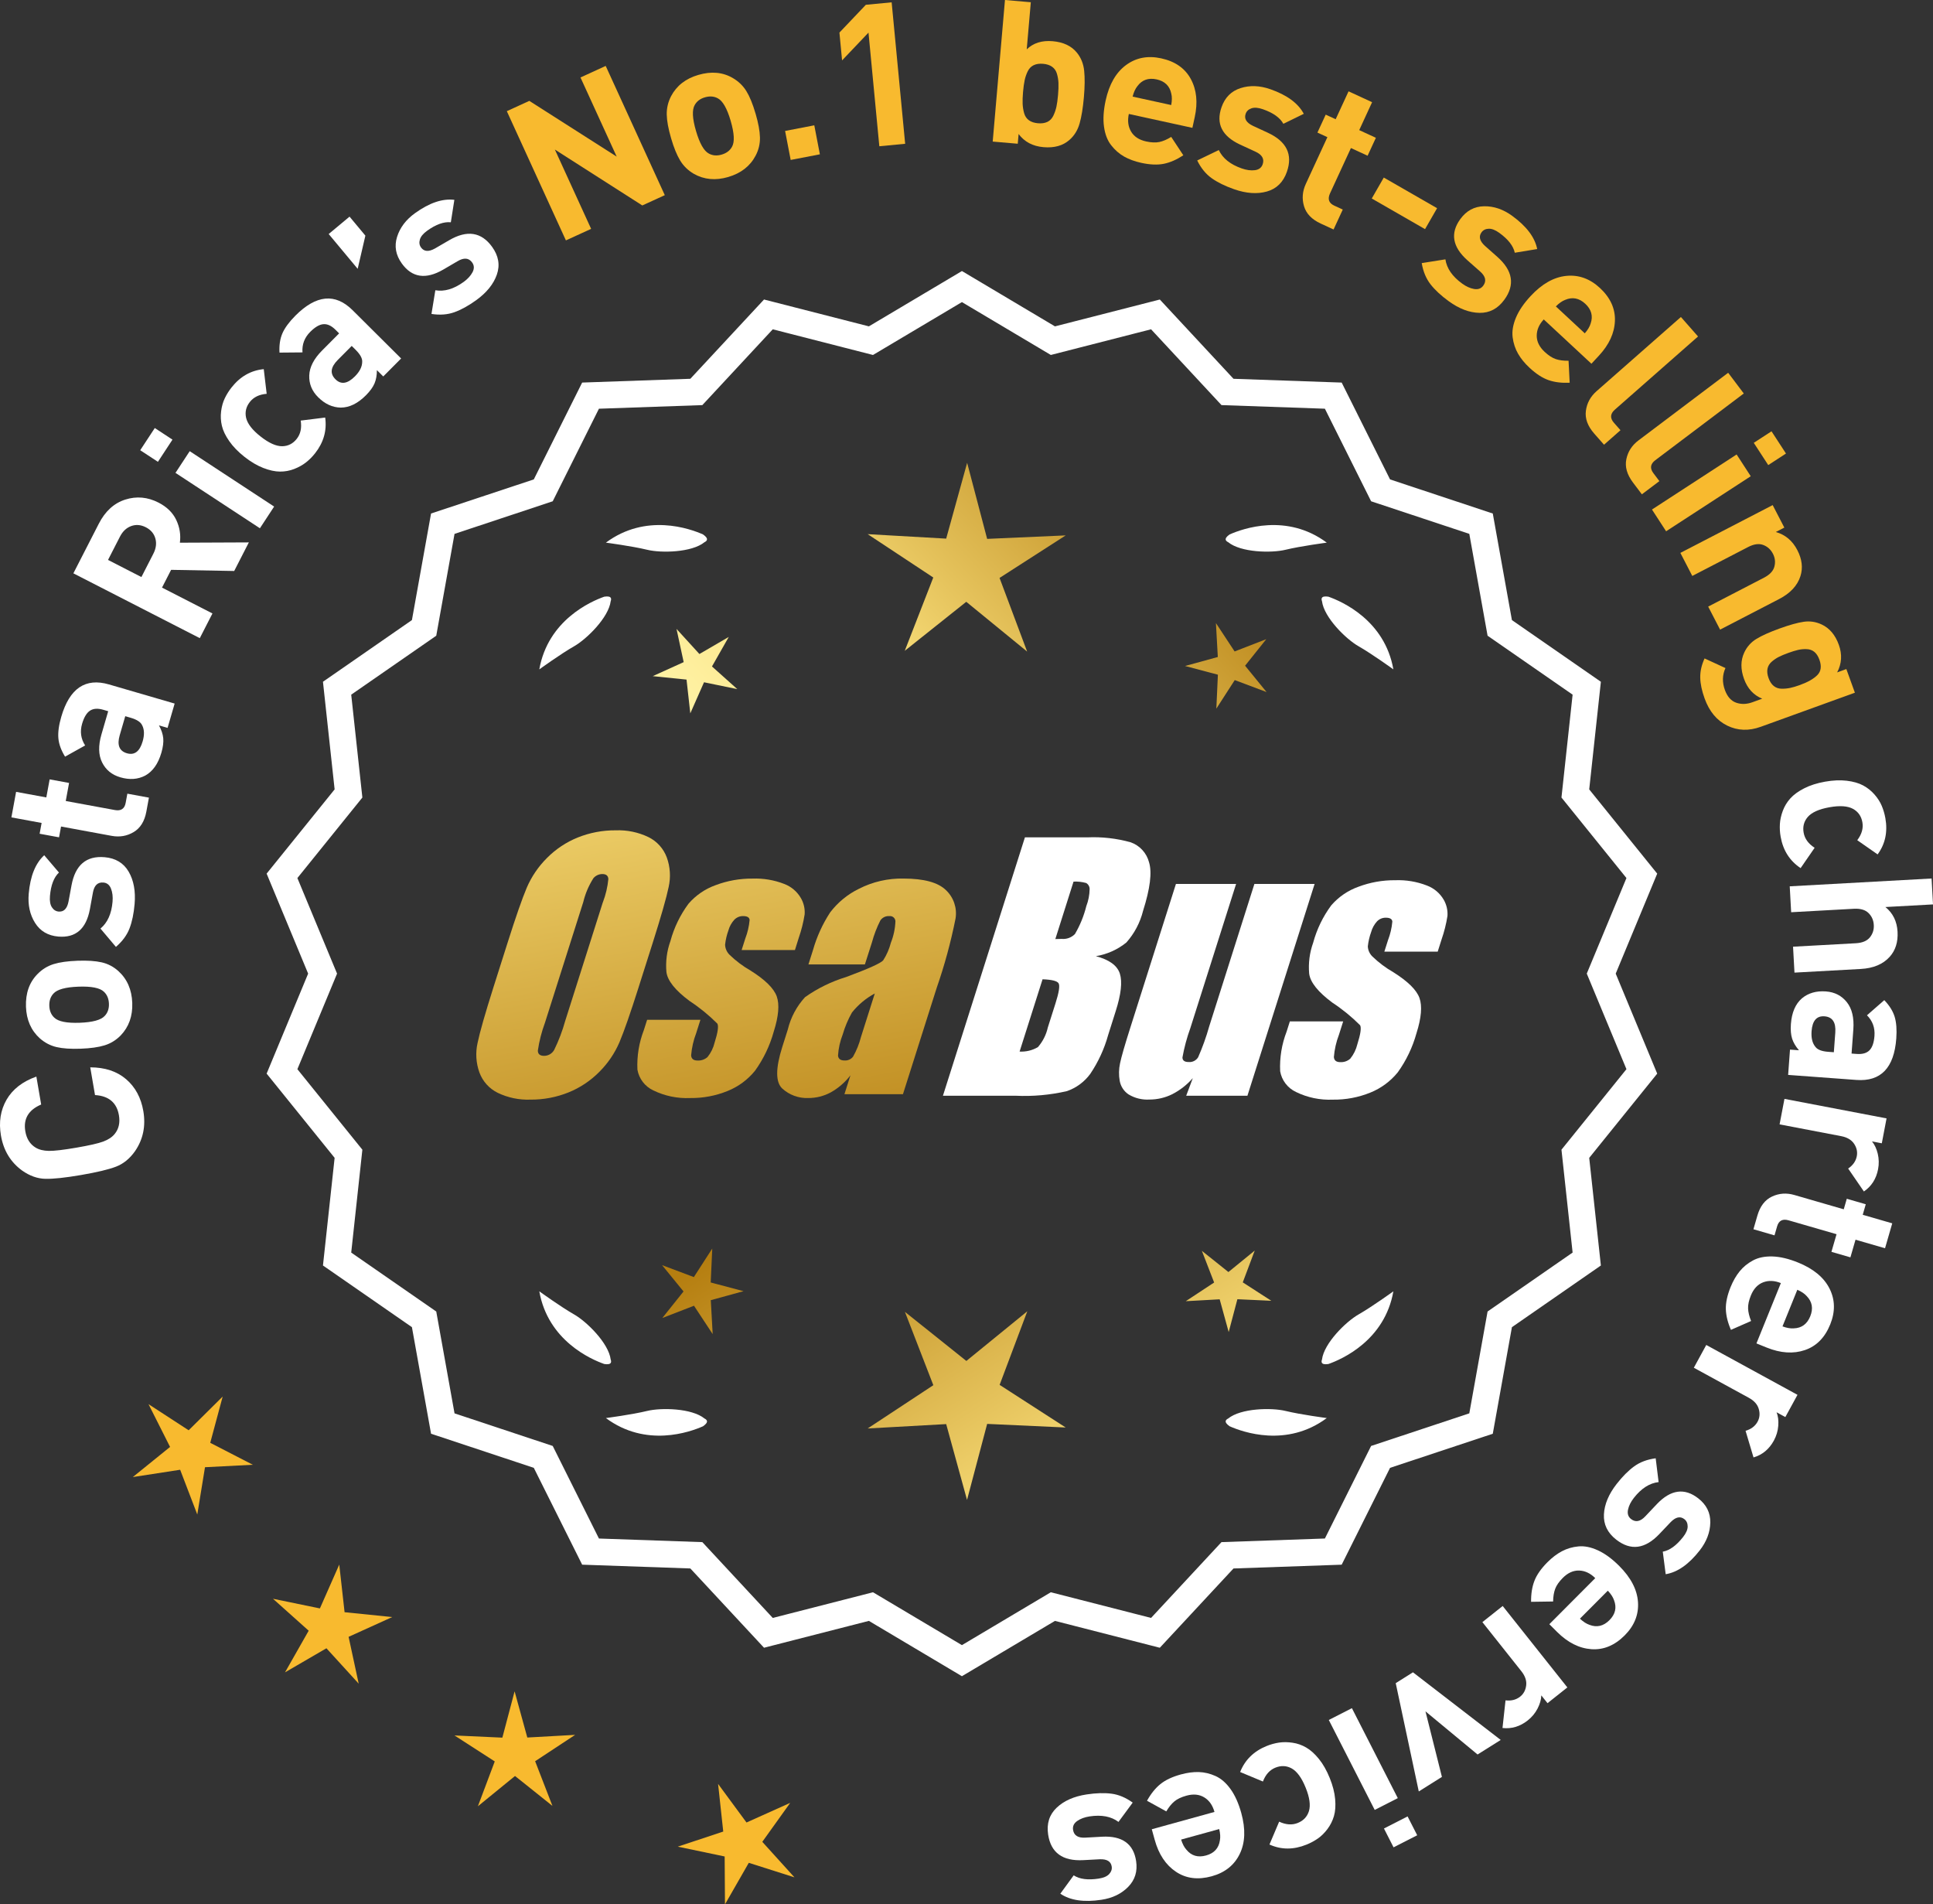
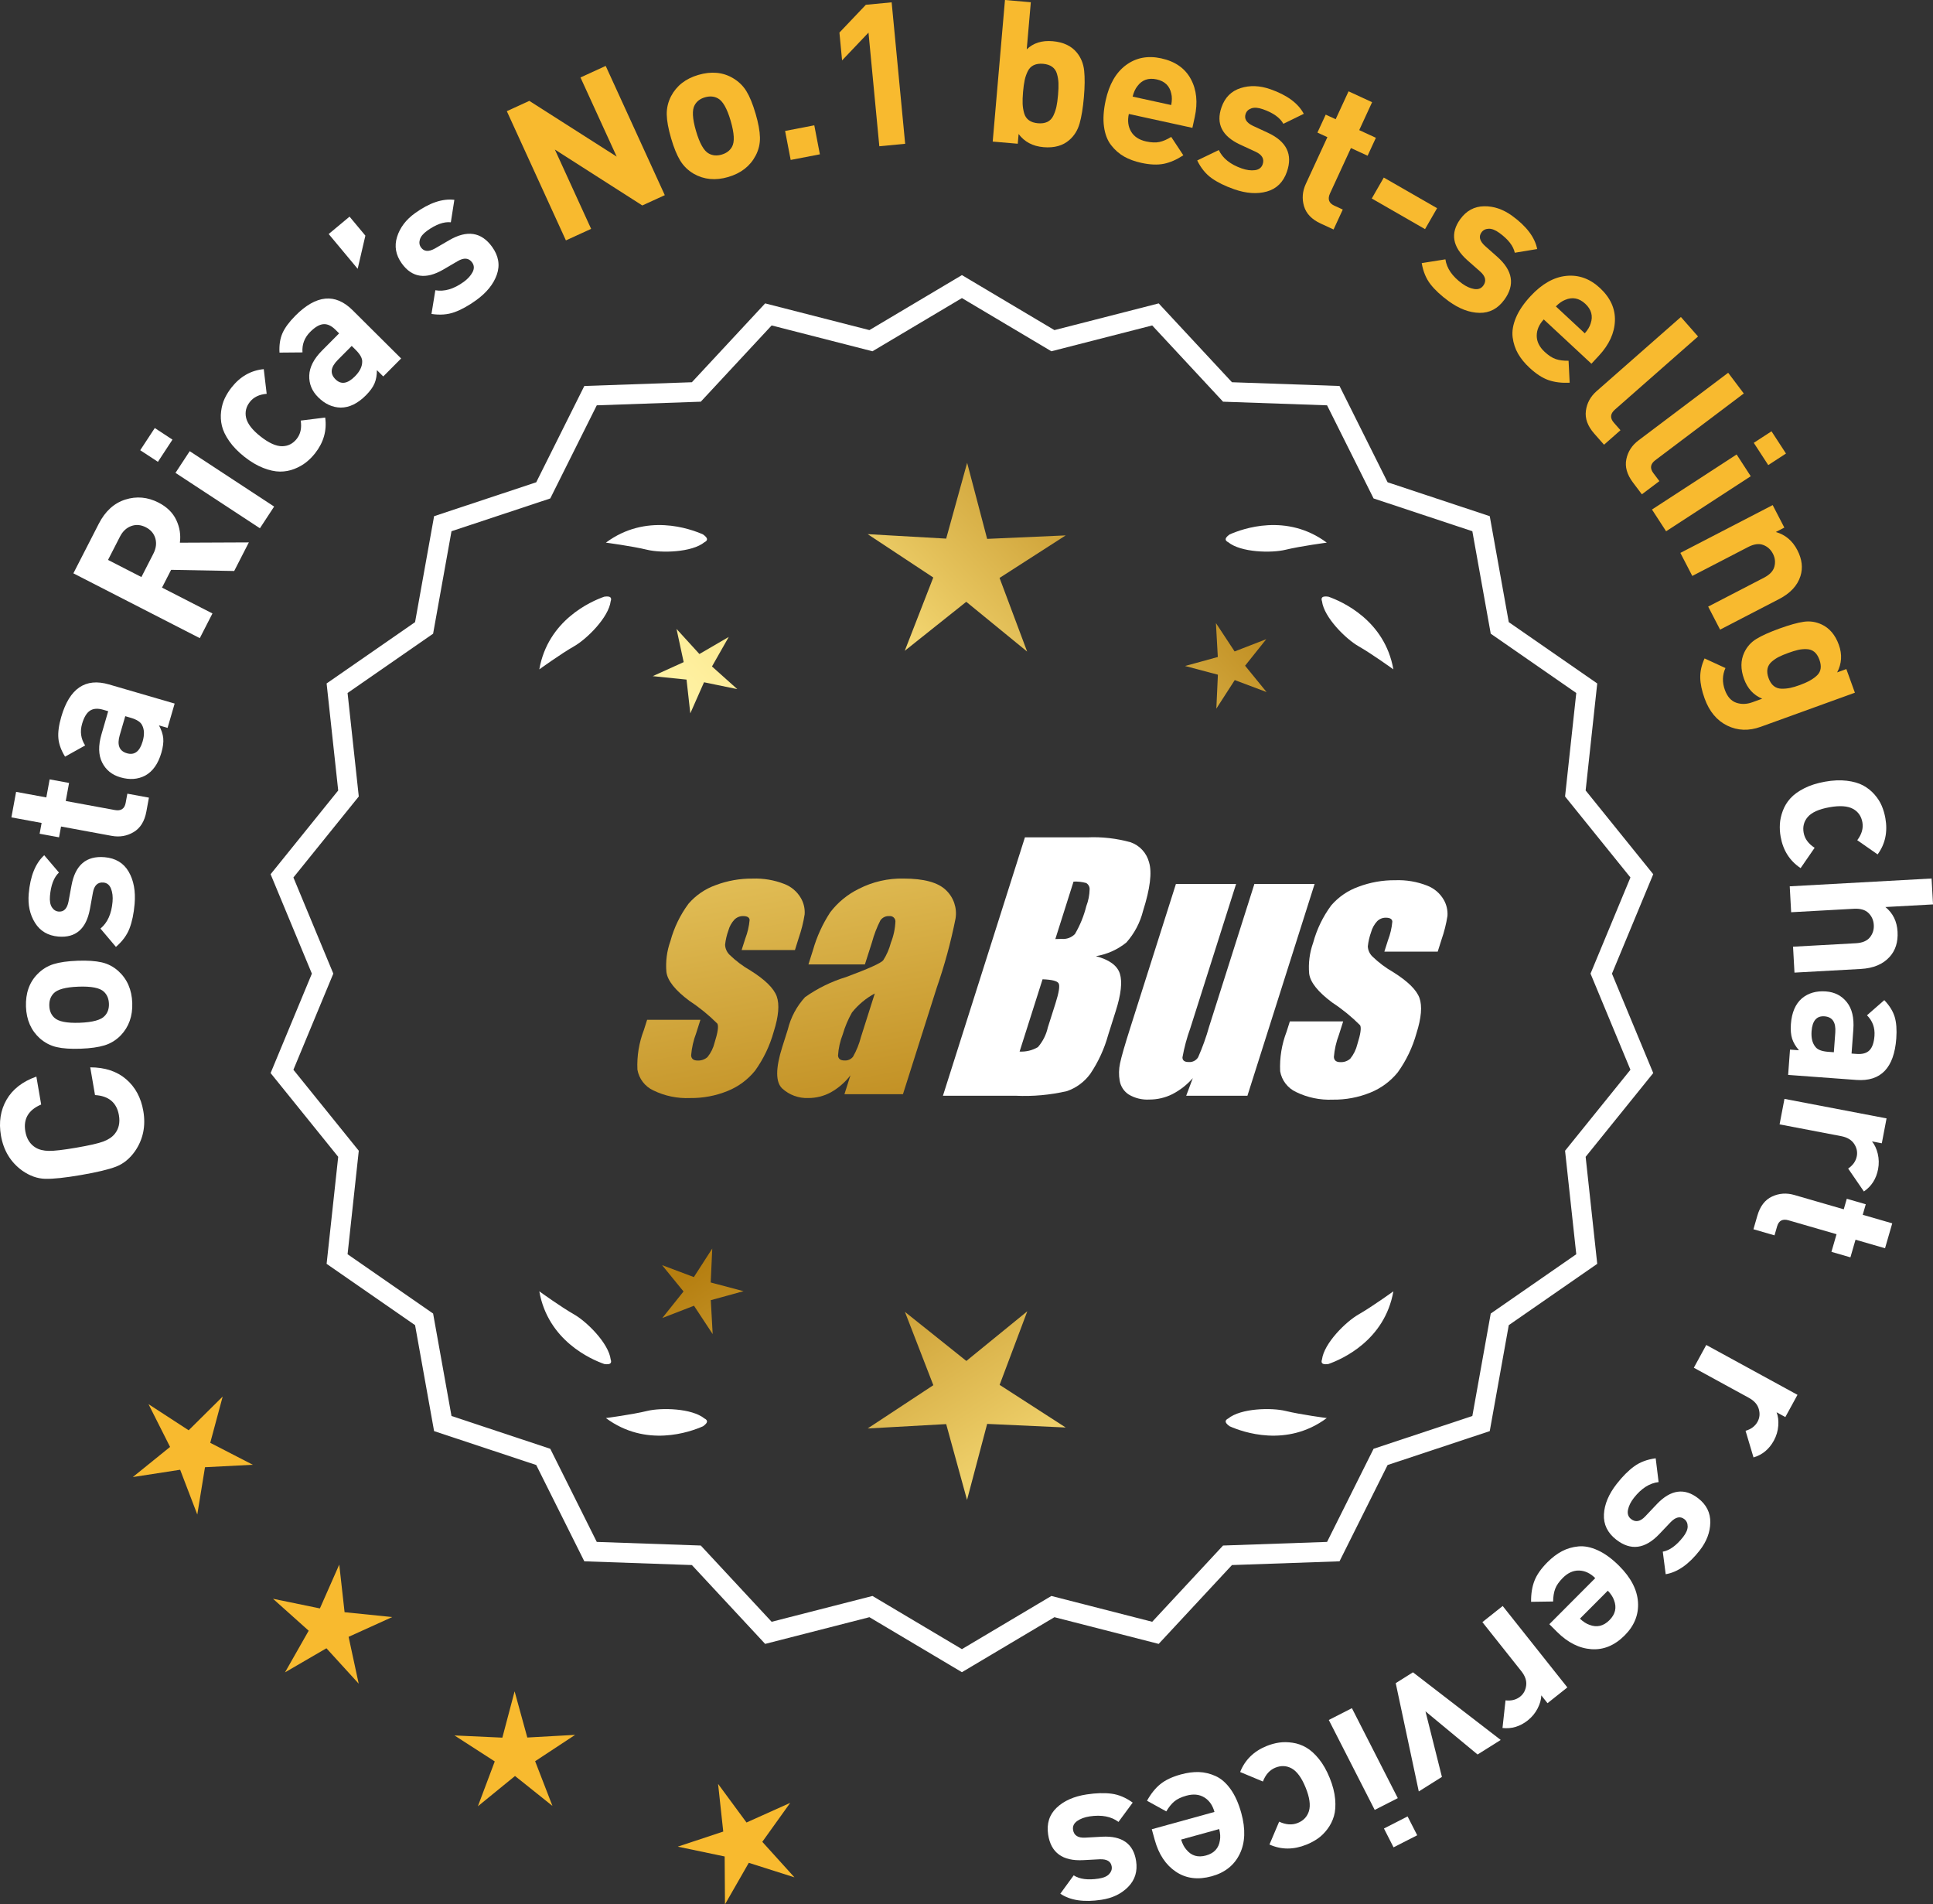
<svg xmlns="http://www.w3.org/2000/svg" xmlns:xlink="http://www.w3.org/1999/xlink" id="Layer_2" data-name="Layer 2" viewBox="0 0 174.374 171.758">
  <rect x="0" y="0" width="174.374" height="171.758" fill="#333333" stroke="none" />
  <defs>
    <style>
      .cls-1 {
        fill: url(#linear-gradient-8);
      }

      .cls-2 {
        fill: url(#linear-gradient-7);
      }

      .cls-3 {
        fill: url(#linear-gradient-5);
      }

      .cls-4 {
        fill: url(#linear-gradient-6);
      }

      .cls-5 {
        fill: url(#linear-gradient-9);
      }

      .cls-6 {
        fill: url(#linear-gradient-4);
      }

      .cls-7 {
        fill: url(#linear-gradient-3);
      }

      .cls-8 {
        fill: url(#linear-gradient-2);
      }

      .cls-9 {
        fill: url(#linear-gradient);
      }

      .cls-10 {
        fill: #f8ba2f;
      }

      .cls-11 {
        fill: #fff;
      }
    </style>
    <linearGradient id="linear-gradient" x1="113.126" y1="197.438" x2="61.701" y2="114.919" gradientUnits="userSpaceOnUse">
      <stop offset="0" stop-color="#f9df7b" />
      <stop offset=".279" stop-color="#b57e10" />
      <stop offset=".323" stop-color="#c89d38" />
      <stop offset=".417" stop-color="#efda86" />
      <stop offset=".46" stop-color="#fff3a6" />
      <stop offset=".642" stop-color="#f9df7b" />
      <stop offset="1" stop-color="#b57e10" />
    </linearGradient>
    <linearGradient id="linear-gradient-2" x1="126.374" y1="189.182" x2="74.949" y2="106.663" xlink:href="#linear-gradient" />
    <linearGradient id="linear-gradient-3" x1="147.901" y1="175.767" x2="96.476" y2="93.248" xlink:href="#linear-gradient" />
    <linearGradient id="linear-gradient-4" x1="47.689" y1="65.388" x2="79.381" y2="236.406" gradientUnits="userSpaceOnUse">
      <stop offset="0" stop-color="#f9df7b" />
      <stop offset=".279" stop-color="#b57e10" />
      <stop offset=".284" stop-color="#e5c25b" />
      <stop offset=".286" stop-color="#f9df7b" />
      <stop offset=".46" stop-color="#fff3a6" />
      <stop offset=".642" stop-color="#f9df7b" />
      <stop offset="1" stop-color="#b57e10" />
    </linearGradient>
    <linearGradient id="linear-gradient-5" x1="60.197" y1="63.07" x2="91.889" y2="234.089" xlink:href="#linear-gradient-4" />
    <linearGradient id="linear-gradient-6" x1="72.822" y1="60.73" x2="104.514" y2="231.749" xlink:href="#linear-gradient-4" />
    <linearGradient id="linear-gradient-7" x1="52.136" y1="114.789" x2="117.912" y2="53.797" xlink:href="#linear-gradient" />
    <linearGradient id="linear-gradient-8" x1="29.917" y1="90.827" x2="95.693" y2="29.835" xlink:href="#linear-gradient" />
    <linearGradient id="linear-gradient-9" x1="36.972" y1="98.436" x2="102.749" y2="37.444" xlink:href="#linear-gradient" />
  </defs>
  <g id="Layer_1-2" data-name="Layer 1">
    <g>
      <g>
        <polygon class="cls-10" points="20.088 125.956 17.019 128.998 13.397 126.642 15.342 130.5 11.981 133.217 16.252 132.559 17.797 136.595 18.492 132.33 22.807 132.108 18.966 130.129 20.088 125.956" />
        <polygon class="cls-10" points="31.084 145.406 30.604 141.111 28.858 145.065 24.626 144.194 27.846 147.075 25.71 150.832 29.446 148.659 32.358 151.852 31.447 147.628 35.383 145.844 31.084 145.406" />
        <polygon class="cls-10" points="47.568 156.709 46.422 152.542 45.317 156.72 41 156.522 44.631 158.864 43.11 162.909 46.459 160.178 49.835 162.876 48.274 158.846 51.883 156.469 47.568 156.709" />
        <polygon class="cls-10" points="68.766 166.116 71.283 162.603 67.341 164.373 64.778 160.893 65.243 165.189 61.141 166.551 65.371 167.437 65.399 171.758 67.548 168.009 71.666 169.319 68.766 166.116" />
      </g>
      <g>
        <path class="cls-11" d="M86.774,150.817l-8.345-4.961-9.405,2.409-6.61-7.111-9.703-.338-4.338-8.685-9.214-3.058-1.716-9.556-7.98-5.53,1.046-9.652-6.098-7.554,3.723-8.967-3.723-8.967,6.098-7.554-1.046-9.652,7.98-5.53,1.716-9.556,9.214-3.058,4.338-8.685,9.703-.338,6.61-7.111,9.405,2.409,8.345-4.961,8.345,4.961,9.405-2.409,6.61,7.111,9.703.338,4.338,8.685,9.214,3.058,1.716,9.556,7.98,5.53-1.046,9.652,6.098,7.554-3.723,8.967,3.723,8.967-6.098,7.554,1.046,9.652-7.98,5.53-1.716,9.556-9.214,3.058-4.338,8.685-9.703.338-6.61,7.111-9.405-2.409-8.345,4.961ZM78.704,143.941l8.07,4.797,8.07-4.797,9.095,2.329,6.392-6.877,9.383-.327,4.195-8.399,8.91-2.957,1.659-9.241,7.716-5.348-1.011-9.334,5.897-7.305-3.6-8.671,3.6-8.671-5.897-7.305,1.011-9.334-7.716-5.348-1.659-9.241-8.91-2.957-4.195-8.399-9.383-.327-6.392-6.877-9.095,2.329-8.07-4.797-8.07,4.797-9.095-2.329-6.392,6.877-9.383.327-4.195,8.399-8.91,2.957-1.659,9.241-7.716,5.348,1.011,9.334-5.897,7.305,3.6,8.671-3.6,8.671,5.897,7.305-1.011,9.334,7.716,5.348,1.659,9.241,8.91,2.957,4.195,8.399,9.383.327,6.392,6.877,9.095-2.329Z" />
-         <path class="cls-11" d="M86.774,151.179l-.159-.094-8.234-4.896-9.459,2.422-6.647-7.15-9.759-.341-4.363-8.735-9.268-3.075-1.726-9.612-8.025-5.562,1.052-9.708-6.134-7.597,3.745-9.019-3.745-9.019,6.134-7.597-1.052-9.708,8.025-5.562,1.726-9.612,9.268-3.075,4.363-8.735,9.759-.341,6.647-7.15,9.459,2.422,8.394-4.989.159.094,8.233,4.896,9.459-2.422,6.647,7.15,9.759.341,4.364,8.735,9.267,3.075,1.726,9.612,8.025,5.562-1.052,9.708,6.134,7.597-3.744,9.019,3.744,9.019-6.134,7.597,1.052,9.708-8.025,5.562-1.726,9.612-9.267,3.075-4.364,8.735-9.759.341-6.647,7.15-9.459-2.422-8.393,4.989ZM78.476,145.523l.111.065,8.187,4.867,8.297-4.933,9.352,2.395,6.571-7.07.129-.004,9.519-.333,4.313-8.636.123-.04,9.038-3,1.706-9.501,7.934-5.499-1.04-9.597,6.063-7.511-3.701-8.915,3.701-8.915-6.063-7.511,1.04-9.597-7.934-5.499-1.706-9.501-9.161-3.04-4.313-8.636-9.647-.337-6.571-7.07-9.352,2.395-.111-.065-8.186-4.867-8.298,4.933-9.352-2.395-6.571,7.07-.129.004-9.519.333-4.312,8.636-.123.04-9.039,3-1.706,9.501-7.934,5.499,1.04,9.597-6.063,7.511,3.702,8.915-3.702,8.915,6.063,7.511-1.04,9.597,7.934,5.499,1.706,9.501,9.162,3.04,4.312,8.636,9.647.337,6.571,7.07,9.352-2.395ZM86.774,149.1l-8.118-4.825-9.148,2.343-6.43-6.917-9.438-.329-4.221-8.448-8.963-2.975-1.669-9.297-7.763-5.379,1.018-9.39-5.933-7.348,3.622-8.723-3.622-8.723,5.933-7.348-1.018-9.39,7.763-5.379,1.669-9.297,8.963-2.975,4.221-8.448,9.438-.329,6.43-6.917,9.148,2.343,8.118-4.825,8.117,4.825,9.148-2.343,6.43,6.917,9.438.329,4.221,8.448,8.964,2.975,1.668,9.297,7.763,5.379-1.018,9.39,5.933,7.348-3.622,8.723,3.622,8.723-5.933,7.348,1.018,9.39-7.763,5.379-1.668,9.297-8.964,2.975-4.221,8.448-9.438.329-6.43,6.917-9.148-2.343-8.117,4.825ZM78.752,143.608l.111.065,7.911,4.703,8.021-4.769,9.041,2.315,6.354-6.837.129-.004,9.198-.321,4.17-8.349.123-.04,8.735-2.899,1.648-9.186,7.671-5.316-1.006-9.278,5.862-7.262-3.579-8.619,3.579-8.619-5.862-7.262,1.006-9.278-7.671-5.316-1.648-9.186-8.858-2.939-4.17-8.349-9.327-.325-6.354-6.837-9.041,2.315-.111-.065-7.91-4.703-8.022,4.769-9.041-2.315-6.354,6.837-.129.004-9.198.321-4.17,8.349-.123.04-8.734,2.899-1.649,9.186-7.671,5.316,1.006,9.278-5.862,7.262,3.579,8.619-3.579,8.619,5.862,7.262-1.006,9.278,7.671,5.316,1.649,9.186,8.857,2.939,4.17,8.349,9.327.325,6.354,6.837,9.041-2.315Z" />
      </g>
      <g>
        <polygon class="cls-9" points="64.112 115.668 64.252 112.607 62.592 115.182 59.724 114.103 61.66 116.478 59.747 118.872 62.604 117.765 64.29 120.324 64.12 117.264 67.074 116.452 64.112 115.668" />
        <polygon class="cls-8" points="92.673 118.264 87.174 122.745 81.632 118.317 84.195 124.932 78.271 128.835 85.354 128.441 87.235 135.281 89.05 128.423 96.136 128.748 90.175 124.903 92.673 118.264" />
-         <polygon class="cls-7" points="112.109 115.658 113.188 112.79 110.813 114.726 108.419 112.813 109.526 115.671 106.967 117.356 110.026 117.186 110.839 120.141 111.623 117.178 114.684 117.319 112.109 115.658" />
      </g>
      <g>
        <path class="cls-11" d="M110.782,127.943c-.114.057-.184.124-.207.201-.001.001-.002.002-.003.003.001 0.0.001 0.0.002.001-.036.131.066.291.35.488,1.179.524,5.149,1.947,8.764-.74,0,0-2.348-.308-3.726-.643-1.249-.304-4.027-.256-5.179.691Z" />
        <path class="cls-11" d="M119.242,122.904c0.0.001-0.0.003,0,.004.001-0.0.001-0.0.002-.001.063.12.248.166.589.115,1.217-.428,5.08-2.121,5.862-6.557,0,0-1.918,1.389-3.15,2.091-1.117.637-3.103,2.579-3.29,4.059-.043.12-.049.217-.013.288Z" />
      </g>
      <g>
        <path class="cls-11" d="M63.563,127.943c.114.057.184.124.207.201.001.001.002.002.003.003-.001 0-.001 0-.002.001.036.131-.066.291-.35.488-1.179.524-5.149,1.947-8.764-.74,0,0,2.348-.308,3.726-.643,1.249-.304,4.027-.256,5.179.691Z" />
        <path class="cls-11" d="M55.103,122.904c-0.0.001 0.0.003,0,.004-.001-0-.001-0-.002-.001-.063.12-.248.166-.589.115-1.217-.428-5.08-2.121-5.862-6.557,0,0,1.918,1.389,3.15,2.091,1.117.637,3.103,2.579,3.29,4.059.043.12.049.217.013.288Z" />
      </g>
      <g>
        <path class="cls-11" d="M63.563,48.895c.114-.057.184-.124.207-.201.001-.001.002-.002.003-.003-.001-0-.001-0-.002-.001.036-.131-.066-.291-.35-.488-1.179-.524-5.149-1.947-8.764.74,0,0,2.348.308,3.726.643,1.249.304,4.027.256,5.179-.691Z" />
        <path class="cls-11" d="M55.103,53.933c-0-.001 0-.003,0-.004-.001 0-.001 0-.002.001-.063-.12-.248-.166-.589-.115-1.217.428-5.08,2.121-5.862,6.557,0,0,1.918-1.389,3.15-2.091,1.117-.637,3.103-2.579,3.29-4.059.043-.12.049-.217.013-.288Z" />
      </g>
      <g>
        <path class="cls-11" d="M110.782,48.895c-.114-.057-.184-.124-.207-.201-.001-.001-.002-.002-.003-.003.001-0.0.001-0.0.002-.001-.036-.131.066-.291.35-.488,1.179-.524,5.149-1.947,8.764.74,0,0-2.348.308-3.726.643-1.249.304-4.027.256-5.179-.691Z" />
        <path class="cls-11" d="M119.242,53.933c0-.001-0-.003,0-.004.001 0.0.001 0.0.002.001.063-.12.248-.166.589-.115,1.217.428,5.08,2.121,5.862,6.557,0,0-1.918-1.389-3.15-2.091-1.117-.637-3.103-2.579-3.29-4.059-.043-.12-.049-.217-.013-.288Z" />
      </g>
      <g id="Group_4" data-name="Group 4">
        <g id="Group_1" data-name="Group 1">
-           <path id="Path_1" data-name="Path 1" class="cls-6" d="M57.615,89.025c-.743,2.341-1.321,3.999-1.734,4.975-.429.998-1.045,1.904-1.814,2.67-.793.803-1.741,1.435-2.787,1.858-1.09.438-2.256.658-3.431.648-1.017.039-2.027-.171-2.945-.611-.769-.376-1.363-1.035-1.657-1.839-.308-.854-.365-1.778-.165-2.663.198-.958.677-2.638,1.438-5.039l1.265-3.987c.743-2.341,1.321-3.999,1.734-4.975.429-.998,1.045-1.904,1.814-2.67.793-.803,1.741-1.435,2.787-1.858,1.091-.437,2.256-.656,3.431-.646,1.017-.039,2.027.171,2.945.611.768.377,1.362,1.036,1.657,1.84.308.854.365,1.778.165,2.663-.198.958-.677,2.637-1.438,5.037l-1.266,3.986ZM54.389,81.367c.255-.669.42-1.369.49-2.082-.014-.303-.197-.454-.548-.454-.305.003-.593.136-.794.366-.426.665-.737,1.397-.922,2.166l-3.456,10.883c-.3.811-.515,1.65-.64,2.506,0,.319.194.476.565.476.383-.001.734-.212.915-.548.408-.836.739-1.708.988-2.604l3.398-10.71.003.003Z" />
          <path id="Path_2" data-name="Path 2" class="cls-3" d="M71.712,85.684h-4.81l.329-1.035c.208-.538.339-1.102.391-1.676-.018-.234-.216-.351-.592-.351-.295-.003-.578.115-.785.325-.254.277-.438.611-.538.973-.15.416-.25.849-.298,1.289.015.339.158.661.399.9.569.552,1.206,1.031,1.894,1.425,1.317.827,2.106,1.604,2.367,2.33.259.728.172,1.789-.271,3.182-.35,1.263-.919,2.454-1.683,3.518-.654.81-1.504,1.439-2.469,1.829-1.077.439-2.23.656-3.393.64-1.148.051-2.29-.186-3.322-.691-.755-.353-1.289-1.052-1.43-1.873-.055-1.217.143-2.433.582-3.57l.293-.922h4.808l-.384,1.21c-.246.642-.398,1.316-.454,2.001.022.307.216.461.574.461.33.02.655-.092.903-.311.308-.381.527-.826.64-1.302.289-.911.373-1.482.251-1.712-.764-.766-1.605-1.451-2.509-2.045-1.291-.958-1.987-1.829-2.088-2.612-.083-.943.039-1.893.359-2.784.329-1.218.883-2.363,1.634-3.376.659-.761,1.503-1.338,2.45-1.676,1.062-.401,2.19-.6,3.325-.589.978-.037,1.953.127,2.864.483.631.24,1.16.689,1.498,1.273.258.444.376.955.34,1.467-.114.719-.291,1.427-.53,2.114l-.348,1.111v-.008Z" />
          <path id="Path_3" data-name="Path 3" class="cls-4" d="M78.023,86.983h-5.095l.406-1.28c.343-1.213.869-2.366,1.559-3.42.686-.899,1.573-1.626,2.59-2.122,1.245-.636,2.629-.953,4.027-.922,1.836,0,3.11.347,3.822,1.042.696.657,1.021,1.616.867,2.561-.422,2.122-.99,4.212-1.701,6.255l-3.043,9.588h-5.279l.542-1.701c-.481.626-1.083,1.149-1.771,1.536-.626.339-1.326.515-2.038.512-.862.033-1.703-.275-2.341-.856-.611-.57-.611-1.82,0-3.75l.498-1.571c.264-1.09.8-2.096,1.558-2.923,1.131-.798,2.383-1.411,3.707-1.814,2.019-.75,3.134-1.252,3.343-1.508.313-.488.546-1.023.691-1.584.247-.621.386-1.28.41-1.948-.017-.269-.248-.473-.517-.457-.011.001-.021.002-.032.003-.317-.024-.622.121-.805.381-.322.631-.577,1.295-.761,1.979l-.638,1.997ZM78.914,89.602c-.793.427-1.493,1.009-2.056,1.712-.356.627-.637,1.293-.838,1.986-.24.612-.383,1.257-.424,1.913.033.285.223.432.582.432.297.022.586-.104.772-.337.316-.559.557-1.156.717-1.778l1.247-3.928Z" />
        </g>
        <g id="Group_3" data-name="Group 3">
          <path id="Path_7" data-name="Path 7" class="cls-11" d="M92.45,75.522h5.641c1.319-.059,2.639.092,3.91.446.817.29,1.437.967,1.654,1.807.278.907.098,2.367-.542,4.379-.264,1.057-.78,2.035-1.503,2.849-.794.644-1.742,1.07-2.751,1.236,1.207.319,1.928.841,2.162,1.576s.11,1.862-.373,3.376l-.684,2.162c-.345,1.246-.89,2.429-1.613,3.501-.526.72-1.258,1.262-2.1,1.554-1.523.352-3.088.492-4.649.417h-6.541l7.396-23.304h-.007ZM94.049,88.32l-2.073,6.522c.579.032,1.154-.108,1.654-.402.44-.507.747-1.115.893-1.771l.691-2.173c.318-.999.411-1.603.278-1.814-.132-.212-.611-.329-1.445-.359l.003-.004ZM96.843,79.511l-1.642,5.183c.245-.011.435-.014.57-.014.446.042.887-.119,1.2-.44.459-.785.804-1.631,1.024-2.513.188-.49.289-1.008.3-1.532.004-.229-.116-.442-.314-.556-.368-.102-.75-.144-1.131-.126l-.007-.002Z" />
          <path id="Path_8" data-name="Path 8" class="cls-11" d="M118.59,79.725l-6.061,19.1h-5.523l.596-1.588c-.519.596-1.147,1.088-1.851,1.449-.638.318-1.342.484-2.056.483-.66.041-1.318-.12-1.885-.461-.422-.281-.712-.723-.801-1.222-.094-.527-.084-1.068.03-1.591.114-.552.428-1.65.951-3.288l4.09-12.884h5.428l-4.126,12.997c-.313.861-.551,1.747-.713,2.648,0,.278.183.417.56.417.344.031.676-.137.856-.432.396-.901.729-1.829.995-2.776l4.079-12.854h5.428l.003.003Z" />
          <path id="Path_9" data-name="Path 9" class="cls-11" d="M129.691,85.83h-4.81l.329-1.035c.208-.538.339-1.102.391-1.676-.018-.234-.216-.351-.592-.351-.295-.003-.578.115-.784.325-.254.277-.438.611-.538.973-.15.416-.249.848-.297,1.287.015.339.158.661.399.9.569.553,1.205,1.032,1.893,1.426,1.317.827,2.106,1.604,2.367,2.33.259.728.172,1.789-.271,3.182-.35,1.263-.919,2.454-1.683,3.518-.654.809-1.504,1.439-2.469,1.829-1.077.439-2.23.656-3.393.64-1.148.051-2.29-.186-3.322-.691-.755-.353-1.289-1.052-1.43-1.873-.055-1.217.143-2.433.582-3.57l.293-.922h4.81l-.384,1.211c-.246.642-.398,1.316-.454,2.001.022.307.216.461.574.461.33.02.655-.092.903-.311.308-.381.527-.826.64-1.302.289-.911.373-1.482.251-1.712-.764-.766-1.605-1.451-2.509-2.045-1.291-.958-1.987-1.829-2.088-2.612-.083-.943.039-1.893.359-2.784.329-1.218.883-2.363,1.634-3.376.659-.761,1.503-1.338,2.45-1.676,1.062-.401,2.19-.6,3.325-.589.978-.037,1.953.127,2.864.483.632.239,1.163.689,1.503,1.273.258.444.376.955.34,1.467-.114.719-.291,1.427-.53,2.114l-.351,1.108-.004-.005Z" />
        </g>
      </g>
      <g>
        <path class="cls-11" d="M8.142,96.264c1.328.003,2.406.359,3.234,1.069s1.346,1.668,1.553,2.875c.231,1.348-.018,2.554-.748,3.616-.479.68-1.056,1.146-1.724,1.401-.669.255-1.718.505-3.148.751-1.432.246-2.504.36-3.22.343-.715-.017-1.412-.266-2.092-.745-1.043-.759-1.681-1.812-1.912-3.16-.207-1.206-.039-2.282.505-3.229.544-.945,1.441-1.642,2.691-2.087l.433,2.519c-1.146.489-1.622,1.295-1.429,2.419.115.674.425,1.162.927,1.467.312.189.711.288,1.193.297.481.008,1.309-.088,2.479-.289,1.17-.201,1.982-.387,2.435-.555.451-.17.793-.396,1.023-.679.373-.454.502-1.018.386-1.691-.195-1.136-.914-1.743-2.157-1.821l-.43-2.501Z" />
        <path class="cls-11" d="M6.984,86.65c.9-.032,1.631.017,2.193.146.563.13,1.062.392,1.497.783.794.717,1.214,1.674,1.257,2.873.043,1.188-.306,2.166-1.047,2.938-.417.424-.9.721-1.453.891-.552.17-1.271.271-2.159.303-.888.032-1.61-.016-2.167-.146-.557-.13-1.059-.391-1.506-.783-.794-.715-1.213-1.667-1.256-2.854-.043-1.224.305-2.209,1.046-2.956.416-.424.898-.72,1.444-.89.547-.171,1.264-.271,2.15-.304ZM7.069,88.989c-1.163.042-1.912.249-2.247.621-.266.286-.391.657-.373,1.112.016.444.166.799.451,1.064.362.347,1.123.5,2.287.458,1.175-.043,1.93-.25,2.265-.623.267-.285.391-.65.375-1.094-.017-.456-.168-.816-.454-1.082-.36-.348-1.129-.5-2.304-.457Z" />
        <path class="cls-11" d="M9.432,77.311c.992.085,1.717.521,2.175,1.306.456.787.635,1.76.535,2.919-.073.861-.227,1.595-.459,2.201s-.642,1.161-1.226,1.665l-1.395-1.654c.635-.523.998-1.33,1.091-2.418.04-.454-.008-.85-.142-1.187-.134-.336-.362-.519-.686-.546-.514-.044-.829.26-.944.912l-.272,1.494c-.333,1.778-1.282,2.601-2.849,2.467-.932-.08-1.632-.492-2.099-1.236s-.656-1.618-.57-2.623c.137-1.59.603-2.748,1.398-3.476l1.33,1.56c-.457.43-.729,1.136-.812,2.116-.038.442.021.781.175,1.018s.357.364.608.386c.467.04.763-.26.89-.899l.27-1.458c.338-1.838,1.331-2.687,2.981-2.546Z" />
        <path class="cls-11" d="M13.434,71.941l-.231,1.257c-.161.873-.543,1.489-1.146,1.848-.604.359-1.265.473-1.984.34l-4.566-.842-.181.974-1.752-.323.18-.973-2.726-.503.424-2.301,2.726.502.301-1.629,1.751.323-.299,1.629,4.426.814c.554.103.88-.111.978-.643l.153-.832,1.948.358Z" />
        <path class="cls-11" d="M15.755,63.455l-.639,2.194-.777-.227c.221.402.35.787.387,1.153.035.367-.02.804-.167,1.311-.292,1.003-.779,1.692-1.464,2.067-.663.345-1.408.396-2.238.154-.762-.221-1.308-.668-1.645-1.341-.335-.673-.354-1.516-.06-2.529l.608-2.092-.449-.131c-.495-.144-.894-.116-1.195.083-.302.2-.539.594-.71,1.181-.204.703-.112,1.354.275,1.955l-1.812,1.01c-.356-.579-.558-1.134-.603-1.666s.042-1.178.264-1.938c.745-2.558,2.178-3.528,4.298-2.91l5.927,1.726ZM11.783,64.735l-.484-.141-.498,1.711c-.258.887-.042,1.432.649,1.633.681.197,1.152-.158,1.417-1.068.171-.588.157-1.073-.044-1.457-.129-.287-.476-.514-1.04-.678Z" />
        <path class="cls-11" d="M22.448,48.919l-1.321,2.579-5.691-.104-.821,1.602,4.55,2.332-1.142,2.227-11.404-5.846,2.29-4.469c.579-1.133,1.377-1.859,2.393-2.183,1.015-.322,2.014-.231,2.996.271.758.389,1.292.912,1.602,1.569.312.658.42,1.341.327,2.049l6.223-.027ZM14.014,48.562c-.125-.441-.41-.777-.858-1.007-.449-.229-.889-.267-1.321-.109-.43.156-.769.476-1.015.956l-1.075,2.098,3.011,1.544,1.076-2.099c.246-.48.308-.941.183-1.383Z" />
        <path class="cls-11" d="M15.558,39.651l-1.312,2.001-1.597-1.046,1.314-2.002,1.595,1.047ZM24.729,45.688l-1.283,1.957-7.616-4.996,1.284-1.957,7.615,4.996Z" />
        <path class="cls-11" d="M29.335,37.659c.164,1.168-.14,2.242-.912,3.223-.244.311-.518.585-.818.821-.3.236-.655.435-1.063.594-.408.16-.837.239-1.286.236-.448-.002-.951-.111-1.506-.327s-1.122-.55-1.696-1.003-1.032-.924-1.372-1.414c-.341-.488-.562-.949-.665-1.382-.102-.432-.126-.867-.071-1.306.055-.438.164-.829.328-1.173.165-.344.368-.672.614-.983.779-.989,1.747-1.54,2.905-1.652l.264,2.225c-.668.054-1.174.298-1.516.731s-.455.908-.343,1.425c.123.541.56,1.104,1.304,1.69.754.594,1.408.889,1.963.882.528-.011.964-.233,1.305-.668.343-.434.46-.981.356-1.645l2.21-.274Z" />
        <path class="cls-11" d="M36.185,32.331l-1.612,1.621-.574-.571c.002.458-.07.857-.213,1.197s-.401.697-.773,1.071c-.735.74-1.494,1.111-2.275,1.113-.747-.014-1.427-.326-2.039-.936-.562-.559-.828-1.213-.802-1.964.028-.751.414-1.501,1.159-2.25l1.536-1.545-.332-.33c-.367-.363-.729-.529-1.091-.499-.36.03-.756.263-1.187.697-.517.519-.748,1.135-.695,1.848l-2.074.018c-.037-.679.053-1.262.268-1.75.216-.488.603-1.014,1.16-1.575,1.879-1.89,3.602-2.056,5.166-.499l4.379,4.354ZM32.085,31.554l-.357-.355-1.257,1.264c-.652.655-.723,1.236-.211,1.744.501.5,1.086.413,1.756-.26.431-.434.65-.866.657-1.3.025-.313-.172-.679-.588-1.093Z" />
        <path class="cls-11" d="M32.96,21.253l-.694,2.992-2.616-3.139,1.882-1.567,1.429,1.714Z" />
        <path class="cls-11" d="M44.395,22.268c.582.809.724,1.642.425,2.5-.3.858-.922,1.627-1.866,2.308-.7.504-1.357.866-1.969,1.084-.612.219-1.299.27-2.062.154l.349-2.136c.811.141,1.659-.108,2.545-.745.371-.267.639-.561.809-.881.168-.321.156-.613-.032-.876-.301-.419-.737-.46-1.308-.123l-1.312.767c-1.566.905-2.809.72-3.727-.557-.548-.759-.69-1.559-.429-2.396.262-.839.802-1.553,1.62-2.142,1.295-.933,2.479-1.333,3.549-1.201l-.318,2.024c-.624-.067-1.337.187-2.136.761-.36.26-.579.524-.657.796-.079.271-.045.509.103.713.272.38.693.41,1.263.09l1.281-.745c1.614-.94,2.906-.739,3.873.605Z" />
        <path class="cls-10" d="M59.971,17.602l-2.029.928-7.888-5.042,3.271,7.153-2.275,1.041-5.33-11.655,2.029-.929,7.881,5.026-3.265-7.137,2.275-1.041,5.33,11.655Z" />
        <path class="cls-10" d="M68.157,10.236c.253.863.385,1.585.398,2.162.012.577-.118,1.125-.393,1.643-.498.946-1.323,1.588-2.476,1.925-1.14.333-2.175.235-3.104-.293-.513-.3-.92-.697-1.222-1.19-.3-.493-.575-1.166-.823-2.019-.249-.853-.38-1.564-.391-2.137-.011-.571.118-1.122.39-1.651.498-.945,1.317-1.586,2.458-1.919,1.175-.344,2.215-.248,3.122.287.513.301.918.694,1.218,1.182.299.488.573,1.158.821,2.011ZM65.912,10.893c-.328-1.116-.713-1.792-1.156-2.024-.342-.188-.731-.218-1.169-.09-.427.125-.733.358-.921.7-.248.436-.209,1.212.118,2.328.331,1.13.717,1.811,1.16,2.043.342.188.727.219,1.152.095.438-.128.751-.363.938-.706.248-.435.207-1.217-.123-2.346Z" />
        <path class="cls-10" d="M73.96,13.918l-2.634.507-.503-2.615,2.633-.508.504,2.616Z" />
        <path class="cls-10" d="M81.654,12.968l-2.331.223-.977-10.249-2.383,2.505-.239-2.508,2.383-2.506,2.328-.223,1.219,12.758Z" />
        <path class="cls-10" d="M97.777,8.766c-.085.968-.213,1.758-.387,2.369s-.482,1.108-.924,1.491c-.588.516-1.364.731-2.334.647-.968-.084-1.717-.479-2.245-1.188l-.076.879-2.26-.195,1.106-12.769,2.332.202-.369,4.25c.593-.575,1.373-.82,2.341-.736.969.084,1.698.43,2.188,1.038.369.454.587.997.653,1.629.065.632.058,1.426-.025,2.383ZM95.299,9.626c.061-.278.109-.633.146-1.062.037-.431.051-.788.038-1.072-.012-.283-.056-.562-.136-.834-.078-.271-.222-.482-.433-.633-.21-.15-.481-.241-.815-.27-.337-.029-.619.013-.852.125-.233.112-.412.295-.536.55-.124.254-.217.521-.276.798-.061.278-.109.632-.147,1.062-.036.43-.05.787-.037,1.071.012.284.056.565.134.843s.222.492.433.643c.209.151.481.241.816.27.335.029.618-.013.852-.125.232-.112.411-.299.536-.559.124-.26.217-.529.277-.807Z" />
        <path class="cls-10" d="M107.564,11.53l-5.733-1.252c-.132.61-.063,1.141.206,1.593s.722.747,1.354.886c.469.102.868.118,1.195.049.329-.069.685-.222,1.068-.458l1.093,1.657c-.603.396-1.189.652-1.761.768-.571.114-1.25.086-2.035-.086-.586-.128-1.101-.317-1.544-.566-.442-.251-.832-.591-1.168-1.021-.337-.43-.553-.986-.648-1.671s-.047-1.472.147-2.363c.319-1.465.934-2.531,1.841-3.199.908-.668,1.965-.87,3.172-.605,1.255.273,2.145.895,2.67,1.863.526.969.644,2.115.354,3.439l-.211.967ZM105.654,9.474c.076-.4.078-.744.006-1.03-.144-.694-.585-1.123-1.322-1.284-.739-.161-1.319.044-1.738.615-.185.23-.328.543-.427.939l3.481.76Z" />
        <path class="cls-10" d="M116.091,15.492c-.329.94-.931,1.533-1.806,1.78s-1.861.179-2.96-.206c-.815-.285-1.488-.616-2.018-.992s-.966-.909-1.308-1.602l1.948-.938c.35.745,1.039,1.298,2.071,1.658.43.15.824.203,1.185.157.359-.046.592-.222.7-.527.169-.487-.048-.868-.65-1.143l-1.38-.636c-1.64-.764-2.2-1.888-1.68-3.372.309-.884.882-1.458,1.719-1.725.836-.267,1.73-.233,2.683.099,1.507.527,2.513,1.268,3.019,2.22l-1.842.901c-.303-.552-.918-.989-1.848-1.314-.419-.146-.761-.174-1.029-.083-.266.091-.441.255-.524.493-.155.441.062.804.649,1.085l1.346.623c1.696.784,2.271,1.958,1.725,3.521Z" />
        <path class="cls-10" d="M120.3,20.698l-1.161-.536c-.806-.372-1.309-.895-1.505-1.567-.199-.673-.145-1.342.162-2.007l1.946-4.216-.898-.415.747-1.618.898.415,1.163-2.517,2.123.98-1.161,2.518,1.503.693-.747,1.618-1.504-.694-1.885,4.086c-.237.512-.11.881.379,1.107l.77.354-.83,1.798Z" />
        <path class="cls-10" d="M128.552,20.666l-4.807-2.763,1.085-1.889,4.808,2.763-1.086,1.889Z" />
        <path class="cls-10" d="M135.708,27.029c-.586.807-1.332,1.202-2.24,1.188-.909-.015-1.835-.364-2.777-1.048-.698-.508-1.248-1.018-1.646-1.529-.399-.513-.664-1.149-.793-1.91l2.137-.34c.12.814.622,1.542,1.506,2.184.369.268.733.432,1.09.491.357.059.632-.043.821-.305.304-.418.206-.845-.293-1.281l-1.14-1.005c-1.351-1.203-1.564-2.44-.641-3.713.551-.757,1.264-1.143,2.143-1.158.878-.015,1.726.273,2.54.866,1.291.938,2.043,1.936,2.255,2.993l-2.022.333c-.132-.614-.596-1.211-1.392-1.789-.36-.261-.681-.386-.963-.376-.281.011-.496.118-.645.322-.275.378-.172.787.311,1.227l1.11.983c1.399,1.238,1.613,2.527.64,3.867Z" />
        <path class="cls-10" d="M143.56,32.805l-4.298-3.995c-.426.457-.637.949-.635,1.476s.241,1.01.716,1.451c.352.326.687.544,1.005.651.318.106.701.156,1.151.148l.1,1.983c-.722.034-1.357-.044-1.907-.235-.551-.192-1.121-.562-1.709-1.109-.44-.408-.786-.833-1.04-1.273-.254-.441-.417-.932-.488-1.473-.07-.541.027-1.131.292-1.769.266-.638.708-1.291,1.33-1.959,1.021-1.099,2.092-1.705,3.212-1.818,1.121-.113,2.134.251,3.04,1.092.94.874,1.391,1.862,1.351,2.963-.041,1.102-.522,2.148-1.445,3.142l-.674.726ZM142.963,30.062c.27-.308.445-.603.528-.886.23-.671.069-1.264-.485-1.778-.554-.514-1.157-.632-1.809-.354-.276.104-.559.301-.845.591l2.61,2.427Z" />
        <path class="cls-10" d="M144.696,40.109l-.88-1c-.595-.676-.847-1.361-.755-2.058.092-.695.412-1.285.962-1.769l7.61-6.692,1.545,1.757-7.502,6.598c-.423.373-.453.766-.088,1.181l.594.676-1.486,1.308Z" />
        <path class="cls-10" d="M148.111,44.583l-.801-1.063c-.543-.719-.742-1.422-.599-2.108s.508-1.25,1.093-1.691l8.092-6.101,1.408,1.868-7.977,6.015c-.45.339-.51.729-.178,1.17l.542.719-1.581,1.192Z" />
        <path class="cls-10" d="M150.298,47.917l-1.275-1.962,7.636-4.966,1.274,1.963-7.635,4.965ZM159.511,41.946l-1.305-2.007,1.6-1.04,1.306,2.006-1.601,1.041Z" />
        <path class="cls-10" d="M155.168,56.788l-1.075-2.078,5.034-2.607c.523-.271.836-.604.94-1.004.104-.398.061-.784-.133-1.157-.198-.384-.491-.647-.877-.792-.386-.146-.84-.082-1.362.188l-5.035,2.607-1.075-2.078,8.327-4.312,1.052,2.03-.768.396c.857.246,1.503.789,1.939,1.632.425.82.519,1.603.282,2.347-.271.857-.914,1.548-1.927,2.071l-5.323,2.757Z" />
        <path class="cls-10" d="M158.832,65.551c-1.072.388-2.076.353-3.016-.105-.938-.458-1.619-1.274-2.043-2.447-.254-.7-.386-1.328-.396-1.886-.011-.559.119-1.135.39-1.729l1.884.868c-.284.626-.301,1.283-.053,1.972.221.609.562.993,1.021,1.153.46.158.943.146,1.451-.037l.897-.325c-.779-.318-1.325-.911-1.64-1.78-.319-.88-.312-1.674.019-2.381.244-.522.609-.932,1.096-1.229.485-.298,1.181-.609,2.082-.936.903-.327,1.634-.531,2.192-.611.558-.081,1.098.001,1.62.246.707.331,1.222.942,1.544,1.834.314.868.263,1.697-.153,2.486l.83-.301.771,2.133-8.496,3.075ZM162.368,61.782c.71-.257,1.235-.555,1.572-.894.336-.34.399-.803.187-1.389-.115-.316-.268-.552-.457-.706-.19-.154-.421-.237-.692-.247s-.53.014-.778.071c-.247.058-.54.147-.878.27-.339.123-.622.241-.849.355-.227.113-.441.259-.646.435-.204.176-.332.388-.383.636-.05.248-.019.53.097.847.114.315.27.553.468.711.197.158.431.239.7.244s.529-.02.779-.071c.248-.052.543-.139.881-.262Z" />
        <path class="cls-11" d="M162.431,78.296c-.981-.655-1.581-1.596-1.8-2.824-.07-.391-.093-.776-.069-1.158.023-.383.111-.778.264-1.189s.379-.784.679-1.117c.3-.334.716-.637,1.246-.907.53-.271,1.157-.471,1.878-.6.721-.128,1.376-.156,1.968-.085.593.071,1.083.213,1.475.424.391.211.731.482,1.022.814s.51.674.657,1.025c.148.352.257.723.326,1.112.221,1.24-.012,2.33-.699,3.269l-1.837-1.282c.406-.535.559-1.074.463-1.617-.097-.544-.375-.945-.836-1.204-.486-.268-1.196-.318-2.13-.151-.944.167-1.599.46-1.964.879-.343.402-.467.875-.369,1.419.097.543.427.996.991,1.359l-1.265,1.834Z" />
        <path class="cls-11" d="M161.878,87.72l-.129-2.336,5.662-.312c.586-.032,1.009-.209,1.269-.529.258-.32.376-.691.353-1.11-.023-.432-.181-.792-.474-1.083-.293-.29-.733-.419-1.319-.387l-5.662.312-.128-2.337,12.796-.705.129,2.337-4.295.236c.68.551,1.045,1.294,1.096,2.229.052.923-.185,1.675-.705,2.257-.601.67-1.47,1.036-2.606,1.099l-5.985.33Z" />
        <path class="cls-11" d="M161.306,96.945l.168-2.28.808.06c-.299-.347-.505-.696-.617-1.047-.111-.352-.149-.791-.11-1.317.077-1.041.41-1.816,1.002-2.326.576-.475,1.296-.681,2.157-.617.79.059,1.419.382,1.887.97.468.587.663,1.408.586,2.462l-.16,2.172.466.034c.516.038.899-.072,1.152-.33.254-.258.404-.692.449-1.303.054-.729-.172-1.348-.676-1.854l1.562-1.365c.469.492.781.994.936,1.505.155.51.203,1.161.146,1.95-.196,2.657-1.396,3.904-3.598,3.742l-6.157-.454ZM164.926,94.865l.503.037.131-1.777c.067-.921-.257-1.408-.976-1.462-.706-.052-1.094.396-1.164,1.341-.044.61.07,1.082.348,1.415.186.254.571.403,1.158.446Z" />
        <path class="cls-11" d="M168.139,107.459l-1.419-2.067c.434-.295.694-.667.78-1.114.074-.39-.007-.763-.244-1.119-.238-.356-.627-.587-1.17-.69l-5.552-1.061.44-2.299,9.21,1.76-.428,2.245-.885-.169c.237.29.412.662.521,1.116.107.455.118.918.028,1.39-.167.872-.594,1.541-1.282,2.009Z" />
        <path class="cls-11" d="M158.175,110.87l.355-1.228c.246-.854.688-1.428,1.323-1.725.636-.298,1.306-.344,2.009-.141l4.461,1.292.274-.951,1.712.496-.274.95,2.662.771-.65,2.247-2.663-.771-.46,1.591-1.712-.496.461-1.591-4.323-1.251c-.542-.157-.888.023-1.039.543l-.234.812-1.901-.551Z" />
-         <path class="cls-11" d="M158.447,121.162l2.203-5.439c-.58-.233-1.114-.256-1.605-.066s-.857.585-1.101,1.186c-.181.444-.265.835-.251,1.171.013.335.104.711.271,1.129l-1.818.798c-.289-.661-.441-1.282-.459-1.865-.017-.583.127-1.247.427-1.992.226-.556.499-1.031.821-1.426.321-.395.721-.721,1.201-.979s1.066-.378,1.757-.357c.69.021,1.459.202,2.304.545,1.39.562,2.339,1.348,2.845,2.354.505,1.007.524,2.084.061,3.229-.481,1.189-1.244,1.963-2.287,2.316-1.043.354-2.193.277-3.45-.23l-.918-.372ZM160.797,119.628c.382.142.721.201,1.016.178.709-.023,1.204-.386,1.488-1.087.283-.7.179-1.307-.313-1.816-.194-.222-.479-.414-.853-.578l-1.338,3.304Z" />
        <path class="cls-11" d="M158.183,131.448l-.718-2.402c.505-.148.866-.422,1.085-.822.19-.348.227-.728.109-1.14-.116-.413-.416-.751-.901-1.016l-4.959-2.71,1.121-2.054,8.23,4.497-1.097,2.006-.789-.432c.138.349.188.756.151,1.222-.035.466-.168.909-.397,1.331-.426.779-1.038,1.285-1.836,1.52Z" />
        <path class="cls-11" d="M145.797,138.861c-.785-.613-1.154-1.373-1.108-2.281.046-.907.429-1.82,1.145-2.737.531-.681,1.061-1.212,1.587-1.593.525-.382,1.172-.623,1.937-.726l.264,2.147c-.817.092-1.562.568-2.235,1.429-.28.359-.457.717-.527,1.071-.072.355.021.633.275.832.406.317.837.235,1.29-.248l1.044-1.104c1.25-1.308,2.494-1.478,3.733-.511.738.576,1.099,1.304,1.082,2.182-.016.879-.334,1.715-.954,2.51-.982,1.258-2.006,1.974-3.07,2.147l-.262-2.032c.618-.111,1.23-.554,1.837-1.329.273-.351.409-.666.408-.948,0-.282-.1-.501-.299-.656-.368-.287-.781-.198-1.235.268l-1.022,1.075c-1.287,1.355-2.583,1.523-3.888.504Z" />
        <path class="cls-11" d="M139.763,146.49l4.143-4.156c-.442-.44-.926-.669-1.452-.685-.526-.017-1.019.205-1.476.664-.339.34-.567.667-.685.981-.118.313-.182.696-.189,1.146l-1.986.029c-.01-.722.092-1.354.303-1.897.211-.543.601-1.1,1.168-1.669.424-.426.86-.757,1.31-.995s.945-.384,1.488-.436,1.128.066,1.757.354c.628.287,1.265.753,1.912,1.396,1.062,1.06,1.631,2.15,1.705,3.274.074,1.125-.326,2.125-1.198,3-.906.909-1.909,1.324-3.008,1.246-1.1-.079-2.129-.597-3.09-1.554l-.701-.699ZM142.524,145.989c.298.279.587.466.867.559.661.254,1.26.112,1.794-.423.534-.536.672-1.134.417-1.796-.094-.279-.281-.568-.562-.864l-2.516,2.524Z" />
        <path class="cls-11" d="M135.539,155.849l.273-2.492c.522.06.962-.053,1.319-.336.31-.246.49-.582.544-1.008.054-.425-.092-.854-.436-1.286l-3.515-4.426,1.832-1.455,5.833,7.344-1.79,1.422-.56-.705c-.009.375-.12.77-.335,1.185-.214.416-.509.772-.884,1.071-.696.552-1.457.78-2.283.687Z" />
        <path class="cls-11" d="M127.987,161.575l-2.08-9.77,1.554-.978,7.918,6.101-2.089,1.312-4.7-3.892,1.484,5.913-2.087,1.312Z" />
        <path class="cls-11" d="M119.869,155.126l2.085-1.064,4.14,8.113-2.083,1.063-4.142-8.112ZM124.845,164.914l2.132-1.089.868,1.699-2.134,1.089-.866-1.699Z" />
        <path class="cls-11" d="M111.872,159.819c.437-1.096,1.235-1.878,2.392-2.346.368-.148.74-.251,1.118-.307.38-.056.786-.052,1.219.013.434.063.846.208,1.233.433.389.225.771.568,1.146,1.032.374.463.698,1.034.973,1.713.275.679.438,1.314.49,1.908s.017,1.104-.109,1.53c-.125.426-.32.814-.585,1.168-.266.354-.555.639-.867.855-.314.218-.654.4-1.022.549-1.167.473-2.281.47-3.343-.008l.875-2.062c.607.284,1.168.323,1.679.117.513-.207.848-.562,1.007-1.067.159-.53.063-1.235-.294-2.114-.359-.89-.78-1.47-1.266-1.74-.465-.252-.952-.274-1.465-.067-.511.206-.887.623-1.125,1.25l-2.056-.857Z" />
        <path class="cls-11" d="M103.9,164.982l5.656-1.562c-.166-.602-.474-1.04-.923-1.314-.45-.273-.985-.325-1.61-.152-.463.128-.824.299-1.082.514-.258.214-.502.515-.731.902l-1.739-.958c.349-.632.749-1.131,1.202-1.499.451-.367,1.065-.658,1.84-.872.58-.16,1.122-.232,1.631-.218.508.016,1.012.136,1.508.359.499.224.949.615,1.353,1.176.404.562.727,1.281.97,2.16.399,1.446.354,2.676-.139,3.689-.491,1.013-1.334,1.685-2.524,2.014-1.238.342-2.315.207-3.231-.406-.916-.612-1.555-1.571-1.915-2.879l-.264-.954ZM106.548,165.913c.12.391.279.695.478.914.448.549,1.038.722,1.768.521.729-.201,1.146-.652,1.25-1.354.057-.29.037-.633-.06-1.029l-3.436.948Z" />
        <path class="cls-11" d="M94.552,165.463c-.149-.985.104-1.791.763-2.419.657-.627,1.562-1.028,2.712-1.203.854-.129,1.604-.151,2.247-.066.645.084,1.279.352,1.906.803l-1.283,1.742c-.657-.495-1.527-.66-2.606-.497-.451.068-.824.207-1.12.415-.296.209-.42.474-.372.794.077.51.446.745,1.108.706l1.517-.084c1.806-.092,2.827.64,3.063,2.193.14.926-.098,1.702-.713,2.329-.614.628-1.421,1.017-2.417,1.167-1.578.239-2.813.057-3.706-.549l1.206-1.656c.524.345,1.274.443,2.247.296.439-.066.756-.202.949-.407.193-.206.271-.433.233-.682-.069-.463-.432-.682-1.082-.656l-1.481.079c-1.866.101-2.923-.668-3.171-2.305Z" />
      </g>
      <g>
        <polygon class="cls-2" points="112.318 60.041 114.23 57.647 111.373 58.754 109.688 56.196 109.858 59.255 106.903 60.067 109.865 60.851 109.725 63.912 111.386 61.337 114.254 62.416 112.318 60.041" />
        <polygon class="cls-1" points="65.741 57.445 63.093 58.986 61.027 56.722 61.674 59.718 58.883 60.982 61.931 61.293 62.272 64.338 63.509 61.535 66.51 62.152 64.227 60.109 65.741 57.445" />
        <polygon class="cls-5" points="89.049 48.602 87.245 41.742 85.354 48.579 78.271 48.175 84.19 52.086 81.617 58.697 87.166 54.277 92.658 58.767 90.169 52.124 96.136 48.288 89.049 48.602" />
      </g>
    </g>
  </g>
</svg>